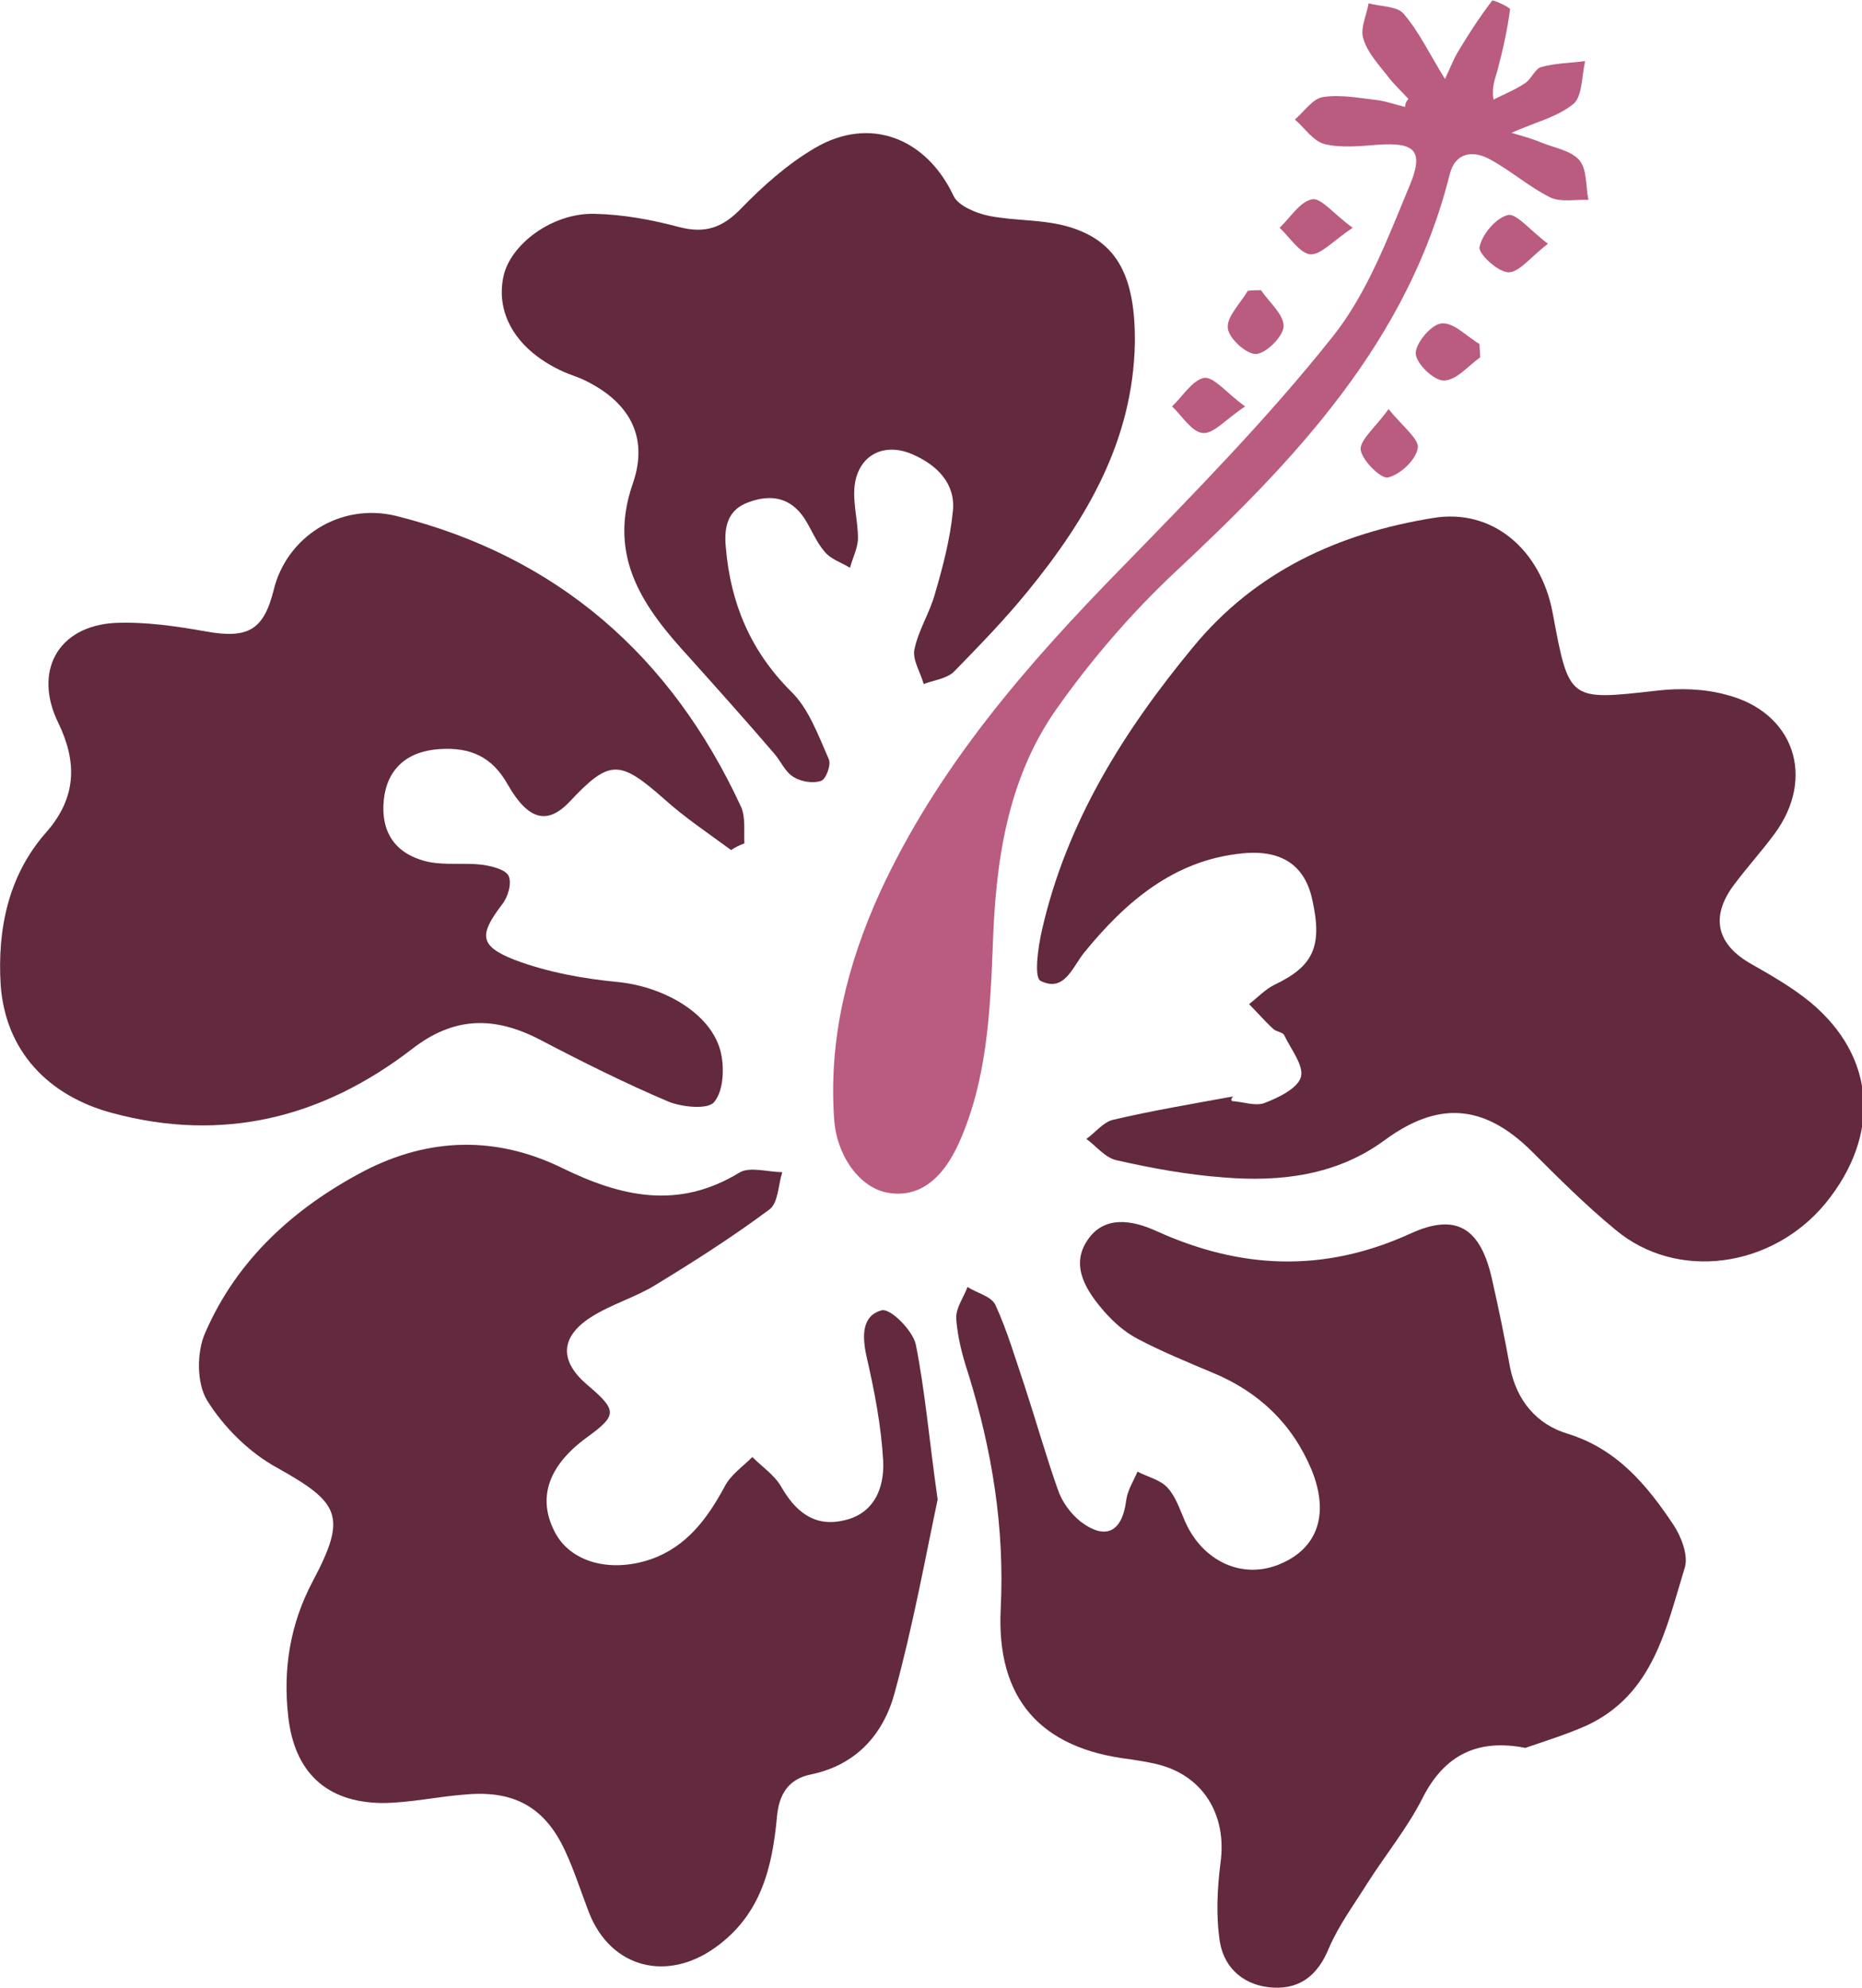
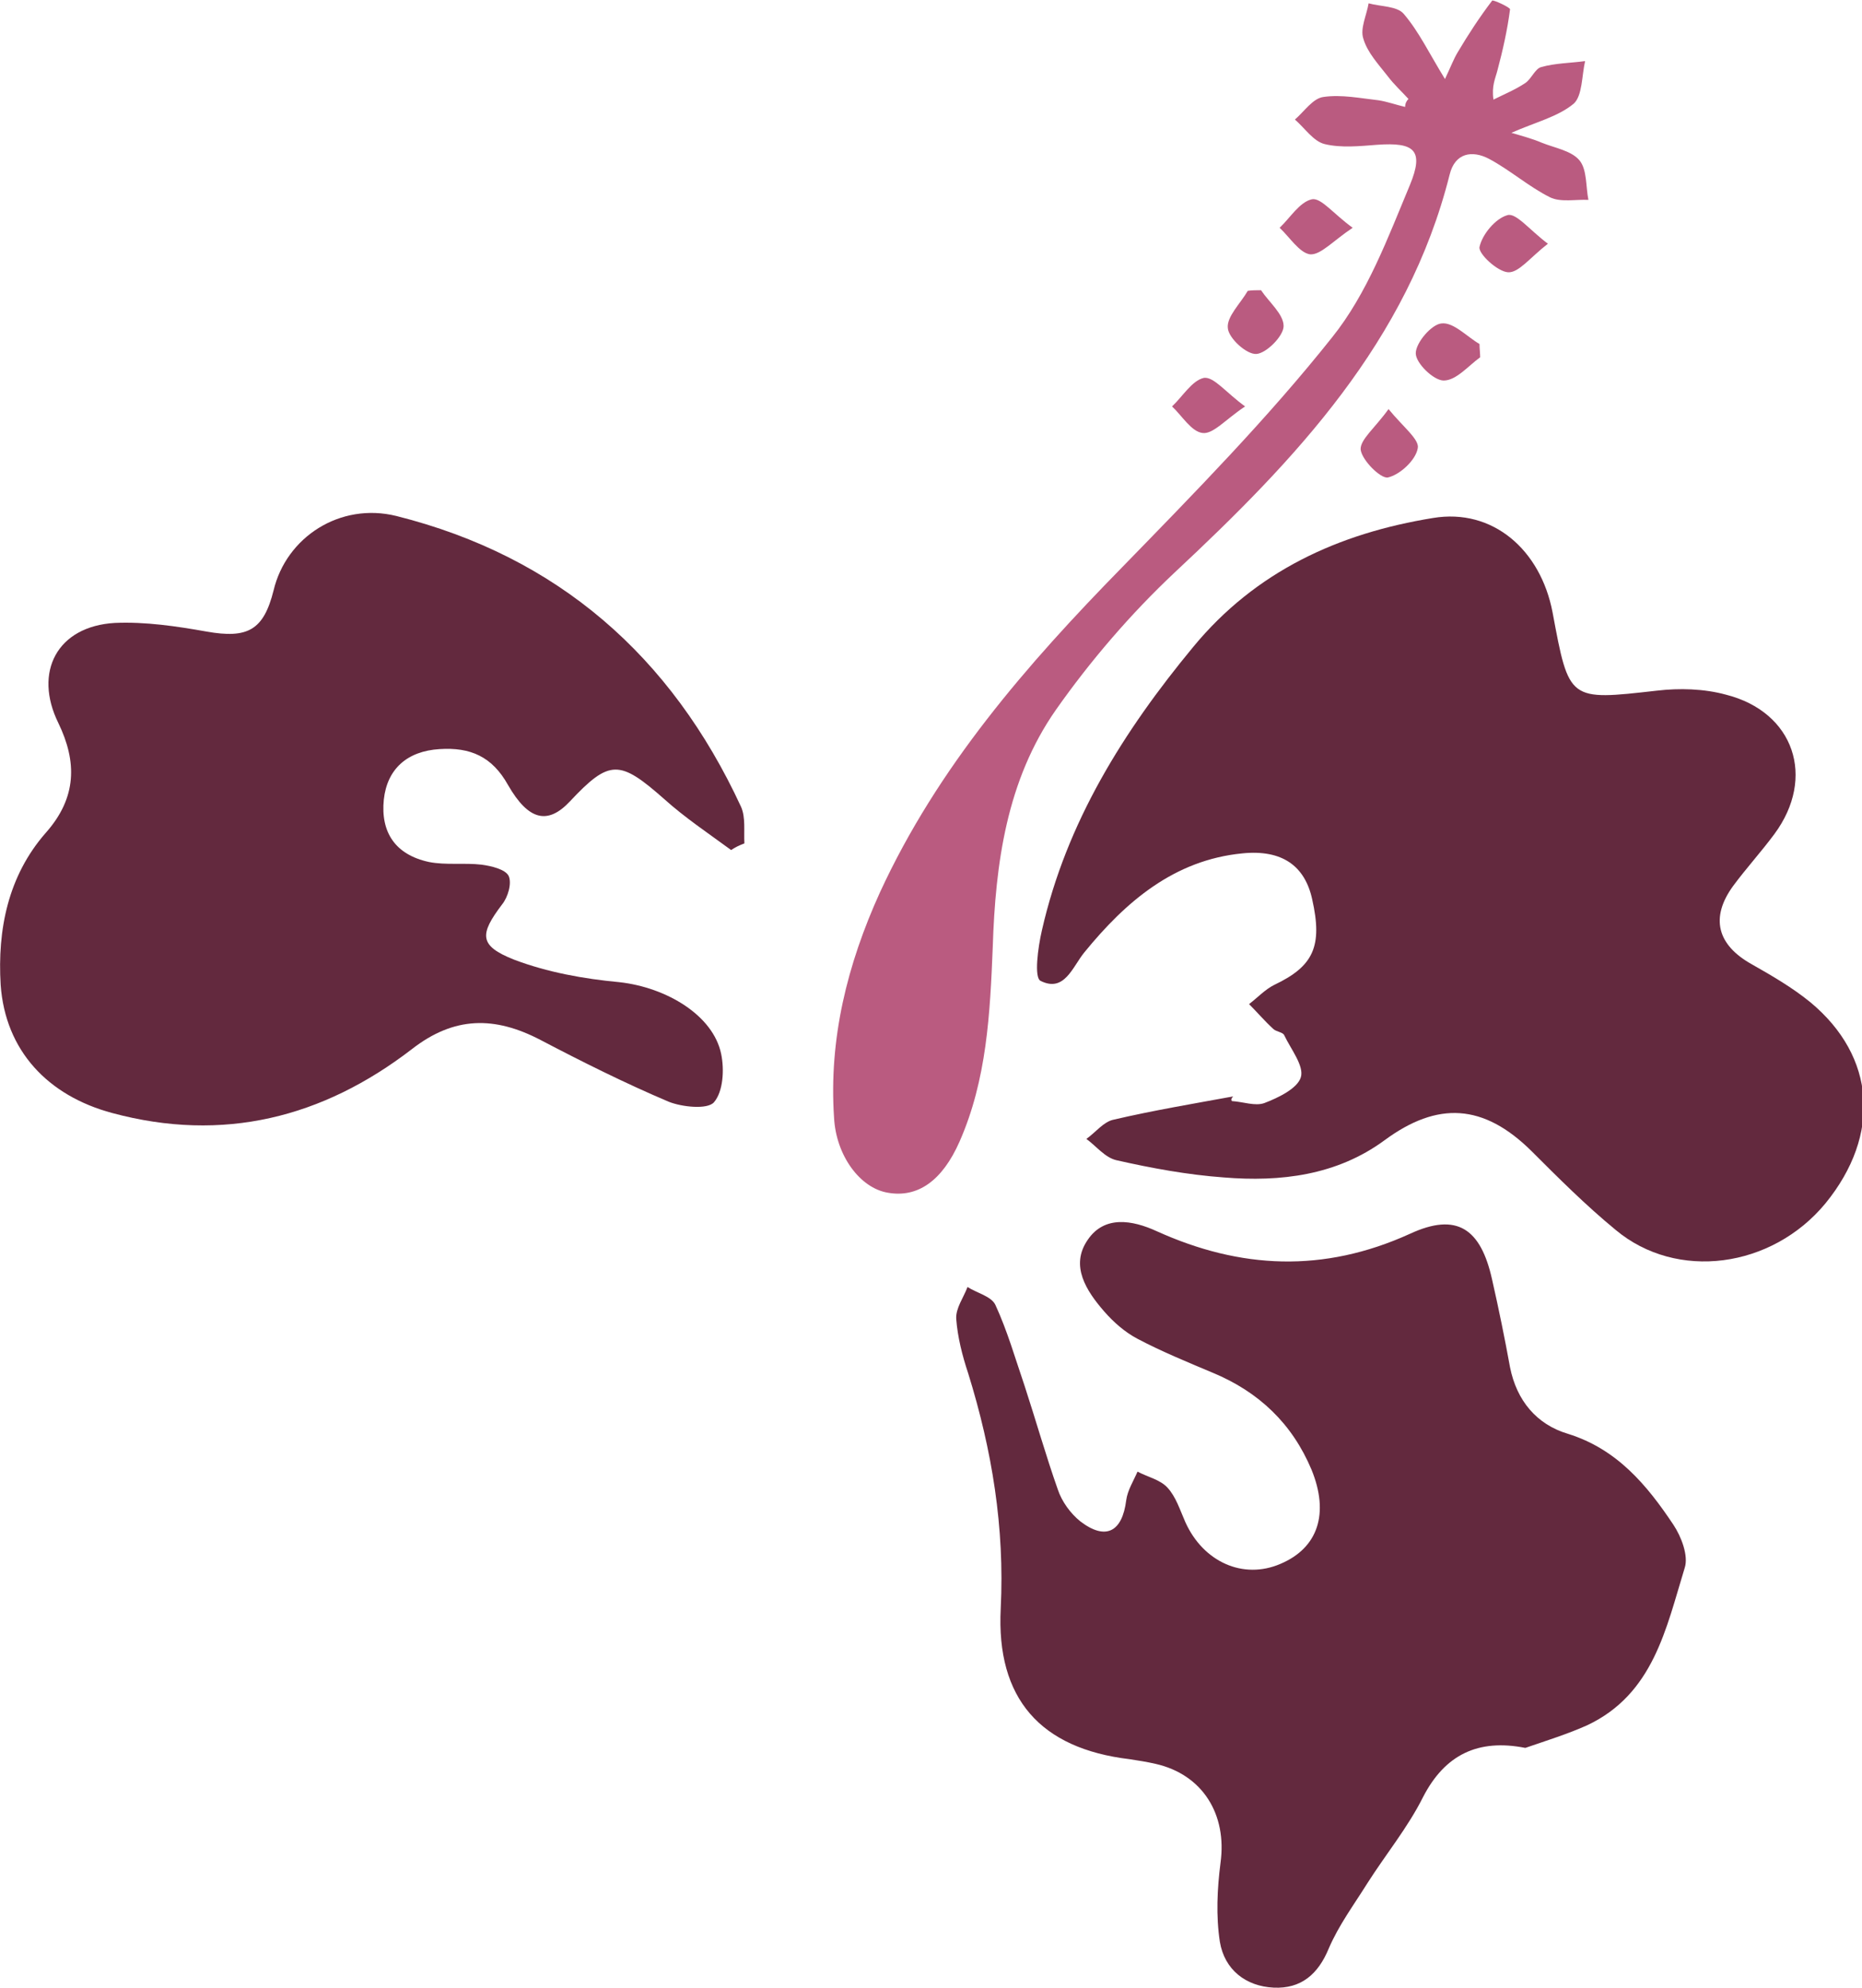
<svg xmlns="http://www.w3.org/2000/svg" version="1.1" id="Capa_1" x="0px" y="0px" viewBox="0 0 280.4 299.3" style="enable-background:new 0 0 280.4 299.3;" xml:space="preserve">
  <style type="text/css"> .st0{fill:#63293E;} .st1{fill:#BA5B80;} </style>
  <g id="hkdMCE_00000101809718061357181600000009908805486460669882_"> </g>
  <g>
    <path class="st0" d="M185.5,165.8c1.7,0.1,3.5,0.8,4.9,0.3c2.1-0.8,5-2.2,5.5-3.9c0.5-1.7-1.5-4.2-2.5-6.3c-0.2-0.5-1.2-0.5-1.7-1 c-1.3-1.2-2.4-2.5-3.6-3.7c1.3-1,2.4-2.2,3.8-2.9c5.9-2.8,7.3-5.8,5.7-12.9c-1.1-5-4.5-7.5-10.5-6.9c-10.3,1-17.6,7.3-23.8,14.9 c-1.8,2.2-3,6.1-6.6,4.3c-1-0.5-0.4-5,0.2-7.6c3.7-16.3,12.3-30,22.8-42.7c9.4-11.4,21.9-17.1,36.1-19.4c9-1.5,16.2,4.8,18,14.2 c2.5,13.4,2.4,13.3,15.7,11.8c3.4-0.4,7.1-0.3,10.4,0.6c10.3,2.6,13.6,12.5,7.3,21c-2,2.7-4.2,5.1-6.2,7.8 c-3.5,4.8-2.4,8.9,2.8,11.8c3,1.7,6.1,3.5,8.8,5.7c9.9,8.2,10.7,20,2.3,30.3c-8.1,9.8-22.4,11.7-31.6,4c-4.5-3.7-8.6-7.8-12.7-11.9 c-7.2-7.1-14.1-7.5-22.1-1.6c-7.2,5.3-15.7,6.3-24.2,5.6c-5.5-0.4-10.9-1.4-16.2-2.6c-1.7-0.4-3-2.1-4.5-3.2c1.4-1,2.6-2.6,4.1-2.9 c6-1.4,12-2.4,18-3.5C185.4,165.4,185.4,165.6,185.5,165.8z" />
-     <path class="st0" d="M141.2,225.8c-1.8,8.5-3.7,19-6.5,29.2c-1.7,6.2-5.8,10.8-12.6,12.2c-3.4,0.7-4.8,3-5.1,6.4 c-0.7,7.6-2.4,14.7-9.2,19.6c-7.3,5.3-15.8,3.2-19.1-5.2c-1.2-3.1-2.2-6.3-3.6-9.3c-3-6.5-7.6-9.1-14.8-8.5 c-4.3,0.3-8.6,1.3-12.8,1.3c-8.4-0.1-13.2-4.7-14.1-13.1c-0.8-7.1,0.3-13.9,3.7-20.3c5.2-9.8,4.1-11.8-5.4-17.1 c-4.2-2.3-8-6.1-10.5-10.1c-1.6-2.6-1.6-7.3-0.3-10.2c4.8-11.1,13.5-18.9,24-24.4c9.7-5,19.8-5.3,29.8-0.4 c8.8,4.3,17.4,6.3,26.6,0.7c1.6-1,4.3-0.1,6.5-0.1c-0.6,1.9-0.6,4.6-1.9,5.6c-5.5,4.1-11.3,7.8-17.2,11.4c-3.1,1.9-6.7,2.9-9.8,4.9 c-4.6,3-4.6,6.6-0.5,10.1c4.6,3.9,4.6,4.6-0.1,8c-5.7,4.2-7.4,9-4.8,14.1c2.3,4.6,8.3,6.3,14.5,4.2c5.4-1.9,8.5-6.1,11.1-10.9 c0.9-1.8,2.7-3,4.2-4.5c1.5,1.5,3.3,2.7,4.3,4.4c2.1,3.7,4.9,6.1,9.2,5.2c4.8-0.9,6.4-4.9,6.2-9c-0.3-5.3-1.3-10.5-2.5-15.7 c-0.7-3.2-0.7-6.2,2.3-7c1.3-0.3,4.6,3,5.1,5.1C139.3,209.4,139.9,216.6,141.2,225.8z" />
    <path class="st0" d="M229.7,263.2c-7.1-1.4-12.1,1-15.4,7.4c-2.3,4.6-5.6,8.6-8.4,13c-2,3.2-4.3,6.3-5.8,9.8 c-1.6,3.9-4.2,6.1-8.3,5.9c-4.2-0.2-7.4-2.7-8.1-6.9c-0.6-3.9-0.4-8,0.1-11.9c1-7.3-2.7-13.3-9.8-14.9c-1.3-0.3-2.6-0.5-3.9-0.7 c-13.4-1.6-20.1-9.1-19.4-22.7c0.6-12.2-1.3-23.8-4.9-35.4c-0.9-2.7-1.6-5.5-1.8-8.2c-0.1-1.6,1.1-3.2,1.7-4.8 c1.4,0.9,3.6,1.4,4.2,2.7c1.8,3.9,3,8.1,4.4,12.2c1.7,5.2,3.2,10.5,5,15.6c0.6,1.8,1.9,3.6,3.4,4.8c3.8,2.9,6.3,1.6,6.9-3.2 c0.2-1.5,1.1-2.9,1.7-4.3c1.5,0.8,3.4,1.2,4.5,2.4c1.3,1.4,1.9,3.4,2.7,5.2c2.7,6,8.7,8.7,14.3,6.3c5.7-2.4,7.4-7.6,4.7-14.2 c-2.9-6.9-7.9-11.7-14.9-14.6c-3.8-1.6-7.7-3.2-11.3-5.1c-1.9-1-3.6-2.5-5-4.1c-2.7-3.1-5.2-6.9-2.5-10.8c2.5-3.7,6.7-3,10.4-1.3 c12.6,5.7,25.1,6.3,38.1,0.4c7.1-3.3,10.7-0.8,12.4,6.9c1,4.4,1.9,8.8,2.7,13.2c1,5,4,8.6,8.7,10c7.4,2.3,11.9,7.7,15.9,13.7 c1.2,1.8,2.3,4.7,1.7,6.5c-2.8,9.1-4.7,19-14.7,23.7C236.1,261.1,232.9,262.1,229.7,263.2z" />
    <path class="st0" d="M110.1,128c-3.4-2.5-7-4.9-10.1-7.7c-6.7-5.9-8.2-6-14.2,0.4c-3.3,3.5-6.2,2.9-9.3-2.5 c-2.4-4.3-5.7-5.7-10.3-5.4c-4.9,0.3-7.9,3-8.4,7.6c-0.5,4.9,1.7,8.3,6.8,9.4c2.5,0.5,5.3,0.1,7.9,0.4c1.5,0.2,3.6,0.7,4.1,1.7 c0.5,1.1-0.1,3.2-1,4.3c-3.4,4.5-3.5,6.2,1.8,8.3c5,1.9,10.5,2.9,15.9,3.4c7.1,0.8,14.1,5,15.3,10.8c0.5,2.4,0.3,5.7-1.1,7.3 c-1,1.1-4.8,0.7-6.8-0.1c-6.6-2.8-13-6-19.3-9.3c-6.9-3.6-13-3.6-19.4,1.4c-13.4,10.3-28.4,14.1-45.1,9.6 c-9.7-2.6-16.1-9.4-16.8-19.3c-0.5-8.3,1.1-16.4,6.8-22.9c4.7-5.3,4.7-10.7,1.9-16.5c-3.8-7.7-0.2-14.6,8.5-15.1 c4.6-0.2,9.3,0.5,13.8,1.3c6.2,1.1,8.6-0.2,10.1-6.2c1.9-8,10-13.3,18.5-11.2c24.3,6.1,41.4,21.1,51.9,43.8 c0.7,1.6,0.4,3.6,0.5,5.5C111.3,127.3,110.7,127.6,110.1,128z" />
-     <path class="st0" d="M170.9,51.7c-0.3,14.6-7.2,26.4-16.1,37.3c-3.5,4.3-7.3,8.2-11.1,12.1c-1.1,1.1-3,1.3-4.6,1.9 c-0.5-1.8-1.7-3.6-1.4-5.2c0.6-2.9,2.3-5.5,3.1-8.4c1.2-4.1,2.3-8.3,2.7-12.5c0.4-4-2.3-6.8-5.9-8.4c-4.3-2-8.3-0.1-8.9,4.6 c-0.3,2.6,0.5,5.3,0.5,7.9c0,1.5-0.8,3-1.2,4.5c-1.3-0.8-2.9-1.3-3.8-2.4c-1.3-1.5-2-3.4-3.1-5.1c-2.1-3.1-5-3.6-8.3-2.4 c-3.2,1.1-3.8,3.7-3.5,6.8c0.7,8.4,3.7,15.6,9.8,21.7c2.7,2.6,4.1,6.6,5.7,10.2c0.4,0.8-0.4,3.1-1.2,3.3c-1.2,0.4-3,0.1-4.1-0.6 c-1.2-0.7-1.9-2.3-2.8-3.4c-4.2-4.9-8.5-9.7-12.8-14.5C97,91.6,91.4,84,95.3,72.8c2.5-7.2-0.7-12.5-7.6-15.7 c-0.9-0.4-1.9-0.7-2.8-1.1c-6.9-3.1-10.3-8.5-9.1-14.3c1-4.9,7.4-9.7,13.8-9.5c4.3,0.1,8.6,0.9,12.7,2c3.9,1,6.5,0.1,9.3-2.8 c3.3-3.4,7-6.7,11.1-9.1c8.3-4.9,16.8-1.5,20.9,7.2c0.7,1.5,3.4,2.6,5.3,3c4,0.8,8.3,0.5,12.2,1.7C168.3,36.4,171,41.7,170.9,51.7z " />
    <path class="st1" d="M212.1,14.9c-1-1.1-2.2-2.2-3.1-3.4c-1.4-1.8-3.1-3.6-3.7-5.7c-0.5-1.5,0.5-3.5,0.8-5.3 c1.8,0.5,4.3,0.4,5.3,1.6c2.3,2.7,3.8,5.9,6.2,9.8c0.9-1.9,1.3-3,1.9-4c1.6-2.7,3.3-5.3,5.2-7.8c0.1-0.2,2.7,1,2.7,1.3 c-0.4,3.1-1.1,6.2-1.9,9.2c-0.3,1.2-0.9,2.3-0.6,4.4c1.6-0.8,3.3-1.5,4.8-2.5c0.9-0.6,1.5-2.2,2.4-2.4c2.1-0.6,4.4-0.6,6.6-0.9 c-0.5,2.2-0.4,5.2-1.7,6.4c-2.4,2-5.8,2.8-9.4,4.4c1.7,0.5,3.2,0.9,4.6,1.5c2,0.8,4.5,1.2,5.7,2.7c1.1,1.4,0.9,3.9,1.3,5.9 c-1.9-0.1-4.2,0.4-5.8-0.4c-3.2-1.6-6-4.1-9.2-5.8c-2.5-1.3-5.1-0.9-5.9,2.4c-6.3,25.1-23.2,42.9-41.4,59.9 c-6.6,6.2-12.7,13.3-17.9,20.7c-7.4,10.6-9.1,23.1-9.5,35.7c-0.4,10-0.9,20-5,29.3c-2.6,5.9-6.3,8.5-10.8,7.7 c-4.2-0.7-7.8-5.6-8.1-11.3c-0.8-11.9,2-23.1,6.9-33.9c8.7-18.9,22.1-34.3,36.5-49c10.9-11.2,21.9-22.4,31.6-34.6 c5.3-6.6,8.4-15,11.7-22.9c2.2-5.3,0.7-6.5-4.9-6.1c-2.6,0.2-5.4,0.5-7.9-0.1c-1.7-0.4-3-2.4-4.5-3.7c1.4-1.2,2.7-3.2,4.3-3.4 c2.7-0.4,5.6,0.2,8.3,0.5c1.3,0.2,2.7,0.7,4,1C211.6,15.6,211.8,15.2,212.1,14.9z" />
    <path class="st1" d="M222.9,53.8c-1.8,1.3-3.6,3.5-5.5,3.5c-1.5,0-4.2-2.6-4.2-4.1c0-1.6,2.4-4.4,3.9-4.5c1.8-0.2,3.8,2,5.7,3.1 C222.8,52.5,222.9,53.2,222.9,53.8z" />
    <path class="st1" d="M233.1,36.7c-2.7,2.1-4.4,4.4-6,4.3c-1.6-0.1-4.5-2.8-4.3-3.8c0.4-1.9,2.4-4.3,4.2-4.8 C228.3,32,230.3,34.6,233.1,36.7z" />
    <path class="st1" d="M189.9,43.7c1.2,1.8,3.4,3.6,3.4,5.4c0,1.5-2.6,4.1-4.1,4.2c-1.5,0.1-4.2-2.4-4.3-3.9c-0.2-1.7,1.9-3.7,3-5.6 C188.5,43.7,189.2,43.7,189.9,43.7z" />
    <path class="st1" d="M187.5,61.2c-3,2-4.8,4.2-6.4,4c-1.7-0.2-3.1-2.6-4.6-4c1.6-1.5,3-3.9,4.8-4.3 C182.8,56.7,184.6,59.1,187.5,61.2z" />
    <path class="st1" d="M209.1,61.6c2.2,2.7,4.7,4.6,4.4,5.9c-0.3,1.8-2.7,4-4.5,4.4c-1.1,0.2-3.9-2.6-4.1-4.2 C204.8,66.2,207.1,64.4,209.1,61.6z" />
    <path class="st1" d="M203.7,34.3c-3,2-4.8,4.1-6.4,4c-1.6-0.2-3.1-2.6-4.6-4c1.6-1.5,3-3.9,4.9-4.3C199,29.8,200.8,32.2,203.7,34.3 z" />
  </g>
</svg>